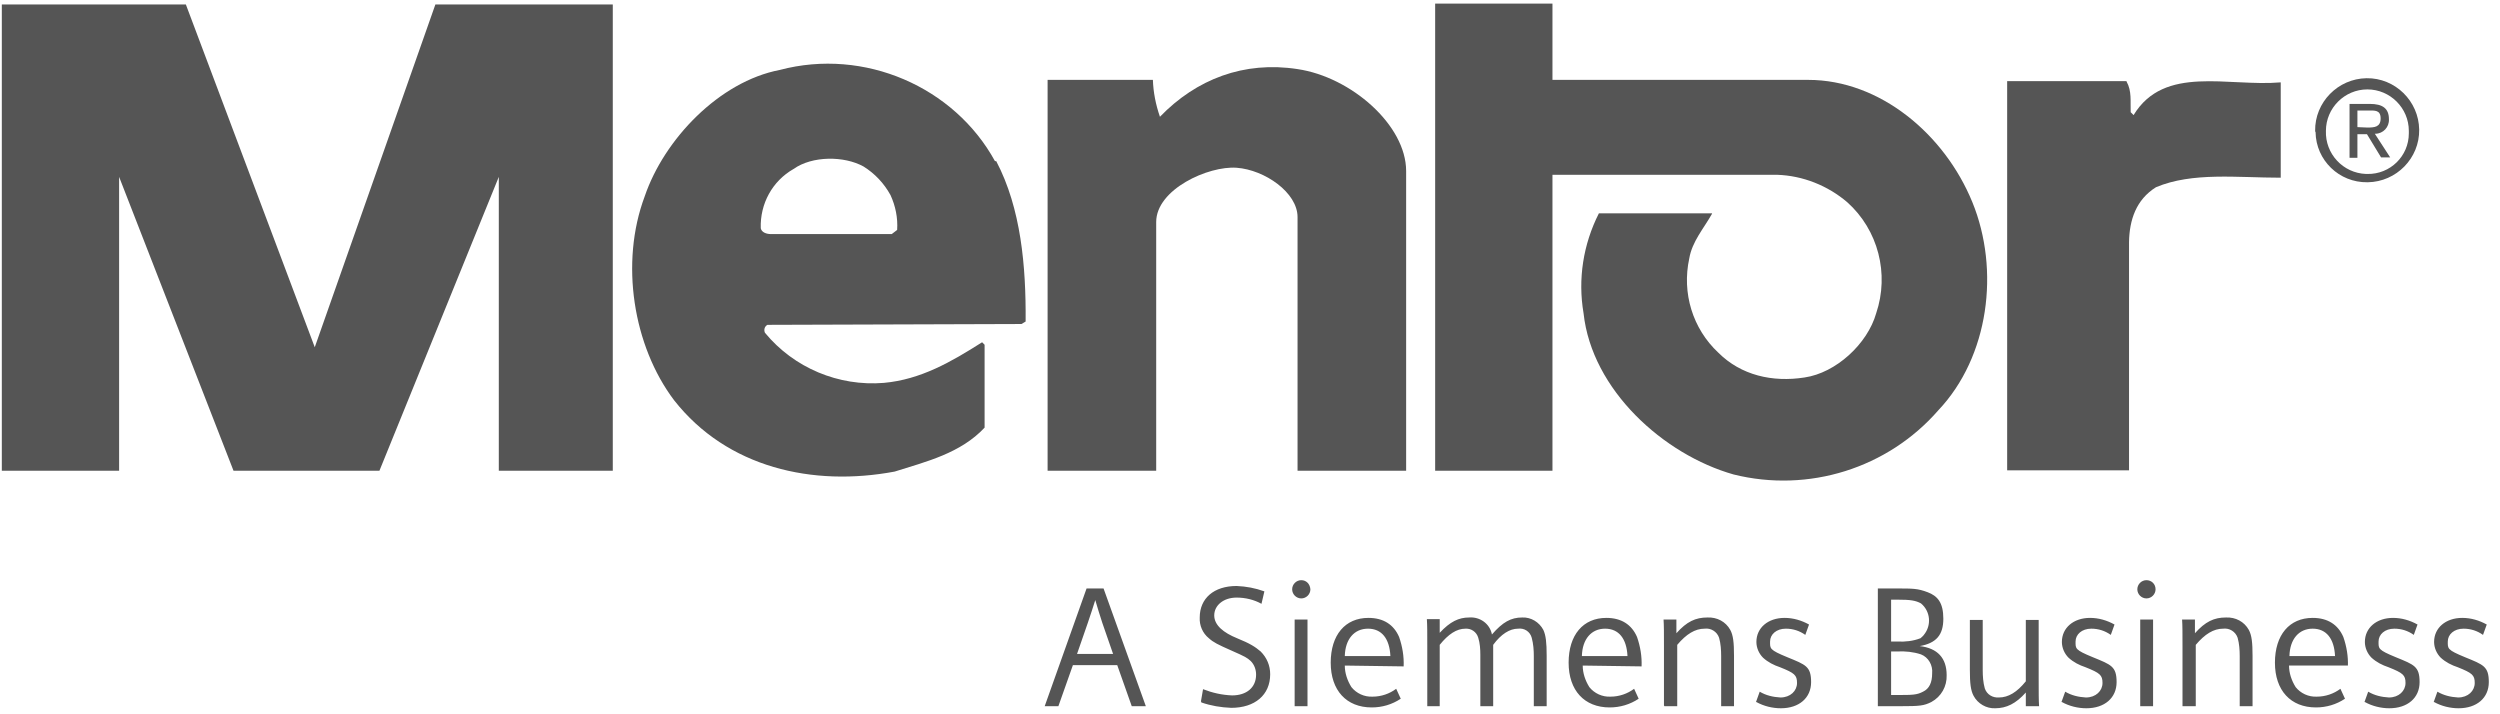
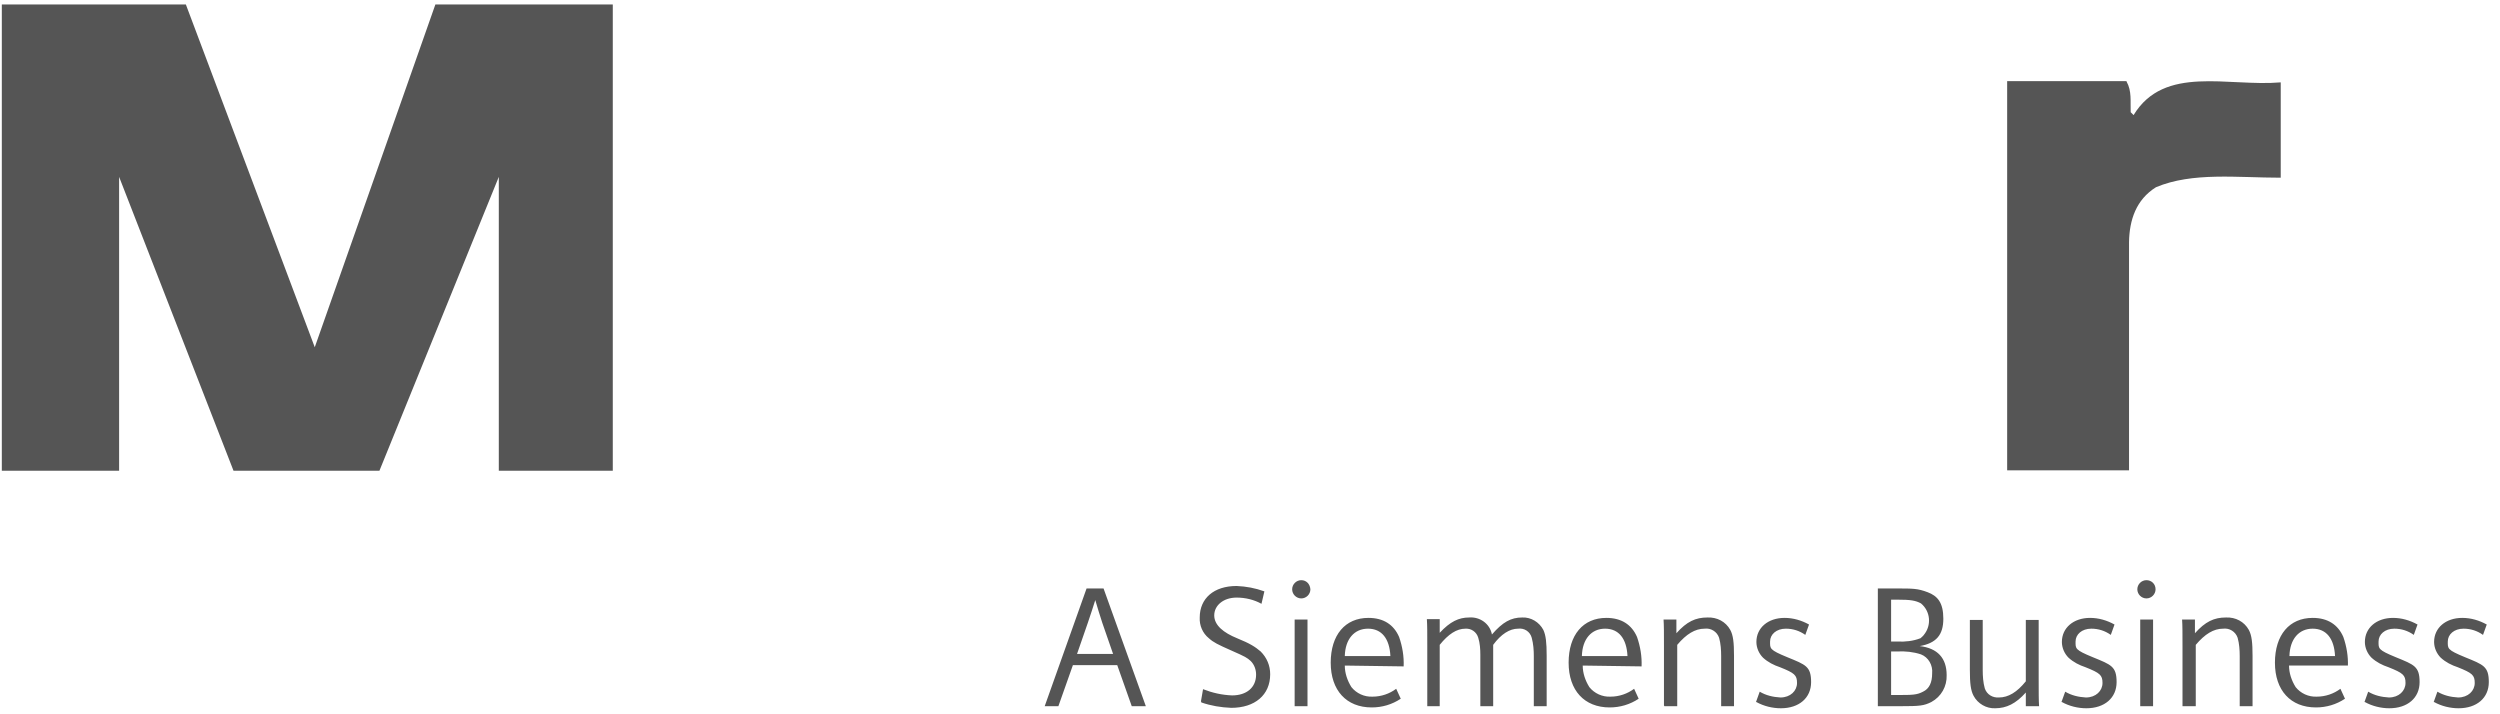
<svg xmlns="http://www.w3.org/2000/svg" width="147" height="42" viewBox="0 0 147 42" fill="none">
  <path d="M0.107 27.68V0.261H10.928L18.508 20.417L25.601 0.261H36.032V27.68H29.33V10.4L22.31 27.68H13.731L7.004 10.4V27.68H0.107Z" fill="#555555" />
-   <path d="M100.668 12.569C100.156 13.471 99.498 14.202 99.328 15.201C98.889 17.224 99.523 19.32 101.034 20.734C102.374 22.074 104.227 22.489 106.103 22.196C107.956 21.928 109.808 20.222 110.32 18.419C111.1 16.103 110.442 13.52 108.614 11.887C107.468 10.912 106.006 10.327 104.495 10.278H91.285V27.68H84.387V0.212H91.285V4.697H106.323C110.539 4.697 114.341 7.89 115.974 11.887C117.607 15.884 116.949 20.978 113.976 24.122C111.002 27.534 106.347 28.996 101.936 27.899C97.817 26.73 93.6 22.927 93.113 18.419C92.772 16.42 93.088 14.373 94.014 12.545H100.668V12.569Z" fill="#555555" />
  <path d="M125.041 4.794C125.358 5.355 125.26 5.964 125.284 6.598L125.455 6.768C127.259 3.795 131.012 5.111 134.107 4.843V10.449C131.548 10.449 128.916 10.107 126.771 11.009C125.601 11.74 125.211 12.935 125.187 14.226V27.656H118.021V4.77H125.041V4.794Z" fill="#555555" />
-   <path d="M50.778 9.791C49.632 9.157 47.755 9.157 46.659 9.937C45.416 10.644 44.684 11.984 44.733 13.422C44.782 13.666 45.074 13.763 45.318 13.763H52.435L52.752 13.52C52.8 12.813 52.654 12.106 52.362 11.472C51.972 10.765 51.436 10.205 50.778 9.791ZM58.577 9.474C60.039 12.252 60.332 15.664 60.307 18.906L60.063 19.052L45.123 19.101C44.953 19.198 44.904 19.393 44.977 19.564C46.683 21.636 49.315 22.732 51.972 22.513C54.141 22.318 55.944 21.27 57.748 20.125L57.894 20.271V25.145C56.481 26.656 54.458 27.144 52.605 27.729C47.804 28.631 42.759 27.509 39.639 23.537C37.226 20.344 36.447 15.445 37.909 11.545C39.054 8.182 42.296 4.794 45.854 4.112C50.826 2.796 56.115 5.111 58.504 9.474H58.577Z" fill="#555555" />
-   <path d="M82.754 27.68H76.296V12.764C76.296 11.326 74.37 9.986 72.713 9.864C71.055 9.742 67.984 11.131 67.984 13.056V27.68H61.599V4.697H67.79C67.814 5.428 67.96 6.159 68.204 6.866C70.349 4.648 73.151 3.576 76.296 4.063C79.44 4.526 82.681 7.353 82.681 10.059V27.68H82.754Z" fill="#555555" />
-   <path d="M139.201 7.5C139.616 7.5 139.981 7.475 139.981 6.963C139.981 6.452 139.616 6.5 139.274 6.5H138.616V7.475L139.201 7.5ZM138.616 9.279H138.153V6.11H139.348C140.103 6.11 140.469 6.378 140.469 7.012C140.493 7.475 140.127 7.865 139.664 7.865H139.64L140.542 9.254H140.006L139.177 7.89H138.616V9.279ZM139.201 10.229C140.542 10.254 141.639 9.181 141.639 7.841C141.639 7.792 141.639 7.743 141.639 7.695C141.639 6.354 140.542 5.257 139.201 5.257C137.861 5.257 136.764 6.354 136.764 7.695C136.715 9.035 137.763 10.181 139.128 10.229C139.153 10.229 139.177 10.229 139.201 10.229ZM136.13 7.695C136.106 6.013 137.471 4.624 139.153 4.599C140.834 4.575 142.223 5.94 142.248 7.621C142.272 9.303 140.907 10.692 139.226 10.717H139.201C137.544 10.741 136.179 9.425 136.155 7.768C136.13 7.743 136.13 7.719 136.13 7.695Z" fill="#555555" />
  <path d="M65.694 39.111L66.547 41.524H67.375L64.889 34.602H63.89L61.428 41.524H62.233L63.086 39.111H65.694ZM65.45 38.453H63.329L63.963 36.625L64.207 35.894L64.402 35.284C64.548 35.796 64.646 36.089 64.816 36.625L65.45 38.453ZM70.641 41.304C71.202 41.499 71.787 41.597 72.396 41.621C73.785 41.621 74.687 40.866 74.687 39.647C74.687 39.135 74.492 38.672 74.126 38.306C73.81 38.038 73.517 37.843 72.737 37.527C71.957 37.21 71.397 36.771 71.397 36.186C71.397 35.601 71.933 35.138 72.713 35.138C73.225 35.138 73.737 35.26 74.175 35.504L74.346 34.773C73.81 34.578 73.273 34.48 72.713 34.456C71.372 34.456 70.544 35.187 70.544 36.308C70.519 36.771 70.714 37.234 71.08 37.527C71.348 37.77 71.592 37.892 72.42 38.258C73.249 38.623 73.322 38.672 73.541 38.867C73.761 39.087 73.858 39.379 73.858 39.671C73.858 40.427 73.298 40.89 72.445 40.89C71.86 40.866 71.299 40.744 70.739 40.524L70.617 41.231L70.641 41.304ZM76.125 41.524H76.881V36.43H76.125V41.524ZM76.515 34.114C76.222 34.114 75.979 34.358 75.979 34.651C75.979 34.943 76.222 35.187 76.515 35.187C76.808 35.187 77.051 34.943 77.051 34.651C77.027 34.334 76.808 34.114 76.515 34.114ZM82.535 39.184C82.559 38.599 82.462 38.014 82.267 37.453C81.95 36.722 81.341 36.332 80.463 36.332C79.099 36.332 78.246 37.332 78.246 38.965C78.246 40.598 79.172 41.597 80.658 41.597C81.268 41.597 81.853 41.426 82.364 41.085L82.096 40.5C81.706 40.792 81.219 40.963 80.707 40.963C80.22 40.987 79.757 40.768 79.464 40.403C79.22 40.013 79.074 39.574 79.074 39.135L82.535 39.184ZM79.074 38.575C79.099 37.575 79.635 36.966 80.439 36.966C81.243 36.966 81.706 37.551 81.755 38.575H79.074ZM83.9 41.524H84.655V37.917C85.167 37.283 85.655 36.966 86.167 36.966C86.508 36.942 86.825 37.161 86.922 37.502C87.02 37.819 87.044 38.16 87.044 38.502V41.524H87.799V37.917C88.263 37.283 88.774 36.966 89.262 36.966C89.627 36.917 89.969 37.137 90.066 37.502C90.164 37.868 90.188 38.233 90.188 38.575V41.524H90.944V38.575C90.944 37.77 90.895 37.356 90.749 37.039C90.505 36.576 90.017 36.284 89.506 36.308C88.847 36.308 88.36 36.576 87.726 37.307C87.605 36.674 87.02 36.259 86.386 36.308C85.777 36.308 85.265 36.552 84.655 37.21V36.406H83.9C83.924 36.747 83.924 37.21 83.924 38.038V41.524H83.9ZM96.525 39.184C96.549 38.599 96.452 38.014 96.257 37.453C95.94 36.722 95.331 36.332 94.453 36.332C93.088 36.332 92.235 37.332 92.235 38.965C92.235 40.598 93.162 41.597 94.648 41.597C95.257 41.597 95.843 41.426 96.354 41.085L96.086 40.5C95.696 40.792 95.209 40.963 94.697 40.963C94.21 40.987 93.746 40.768 93.454 40.403C93.21 40.013 93.064 39.574 93.064 39.135L96.525 39.184ZM93.015 38.575C93.04 37.575 93.576 36.966 94.38 36.966C95.184 36.966 95.647 37.551 95.696 38.575H93.015ZM97.865 41.524H98.621V37.917C99.157 37.283 99.669 36.966 100.23 36.966C100.595 36.917 100.961 37.137 101.083 37.502C101.18 37.843 101.204 38.233 101.204 38.575V41.524H101.96V38.575C101.96 37.77 101.911 37.356 101.741 37.039C101.473 36.552 100.961 36.284 100.4 36.308C99.693 36.308 99.181 36.552 98.572 37.234V36.43H97.817C97.841 36.771 97.841 37.234 97.841 38.063V41.475L97.865 41.524ZM103.276 41.28C103.715 41.524 104.227 41.646 104.714 41.646C105.786 41.646 106.493 41.036 106.493 40.11C106.493 39.184 106.176 39.087 105.104 38.648C104.032 38.209 104.08 38.136 104.08 37.722C104.08 37.307 104.446 36.966 105.007 36.966C105.421 36.966 105.811 37.088 106.152 37.332L106.371 36.722C105.933 36.479 105.445 36.332 104.933 36.332C103.959 36.332 103.276 36.917 103.276 37.746C103.276 38.087 103.422 38.428 103.666 38.672C103.959 38.94 104.3 39.111 104.665 39.233C105.518 39.574 105.665 39.696 105.665 40.159C105.665 40.622 105.275 41.012 104.69 41.012C104.251 40.987 103.837 40.89 103.471 40.671L103.252 41.28H103.276ZM110.393 41.524H111.758C112.879 41.524 113.123 41.499 113.561 41.28C114.146 40.963 114.488 40.354 114.463 39.696C114.463 38.697 113.927 38.111 112.879 37.99C113.854 37.819 114.268 37.332 114.268 36.381C114.268 35.431 113.927 35.041 113.342 34.821C112.757 34.602 112.489 34.602 111.49 34.602H110.417V41.524H110.393ZM111.197 35.26H111.563C112.343 35.26 112.635 35.309 112.952 35.479C113.513 35.942 113.586 36.771 113.123 37.332C113.074 37.405 113.001 37.453 112.928 37.527C112.489 37.697 112.026 37.746 111.563 37.722H111.197V35.26ZM111.197 40.866V38.306H111.563C112.026 38.282 112.513 38.331 112.952 38.477C113.391 38.648 113.659 39.111 113.61 39.598C113.61 40.135 113.439 40.5 113.074 40.671C112.708 40.866 112.44 40.866 111.538 40.866H111.197ZM119.874 36.454H119.118V40.061C118.606 40.695 118.095 41.012 117.534 41.012C117.168 41.036 116.827 40.841 116.705 40.476C116.608 40.135 116.584 39.745 116.584 39.403V36.454H115.828V39.379C115.828 40.183 115.877 40.598 116.047 40.914C116.291 41.377 116.803 41.67 117.315 41.646C117.973 41.646 118.533 41.377 119.118 40.719V41.524H119.898C119.874 41.182 119.874 40.719 119.874 39.891V36.454ZM121.239 41.28C121.677 41.524 122.189 41.646 122.677 41.646C123.749 41.646 124.456 41.036 124.456 40.11C124.456 39.184 124.139 39.087 123.067 38.648C121.994 38.209 122.043 38.136 122.043 37.722C122.043 37.307 122.409 36.966 122.969 36.966C123.383 36.966 123.773 37.088 124.115 37.332L124.334 36.722C123.895 36.479 123.408 36.332 122.896 36.332C121.921 36.332 121.239 36.917 121.239 37.746C121.239 38.087 121.385 38.428 121.629 38.672C121.921 38.94 122.262 39.111 122.628 39.233C123.481 39.574 123.627 39.696 123.627 40.159C123.627 40.622 123.237 41.012 122.652 41.012C122.214 40.987 121.799 40.89 121.434 40.671L121.214 41.28H121.239ZM125.821 41.524H126.601V36.43H125.845V41.524H125.821ZM126.211 34.114C125.918 34.114 125.675 34.358 125.675 34.651C125.675 34.943 125.918 35.187 126.211 35.187C126.503 35.187 126.747 34.943 126.747 34.651C126.747 34.334 126.503 34.114 126.211 34.114ZM128.331 41.524H129.111V37.917C129.647 37.283 130.159 36.966 130.72 36.966C131.085 36.917 131.451 37.137 131.573 37.502C131.67 37.843 131.695 38.233 131.695 38.575V41.524H132.45V38.575C132.45 37.77 132.401 37.356 132.231 37.039C131.963 36.552 131.451 36.284 130.89 36.308C130.183 36.308 129.672 36.552 129.062 37.234V36.43H128.307C128.331 36.771 128.331 37.234 128.331 38.063V41.524ZM138.056 39.184C138.08 38.599 137.983 38.014 137.788 37.453C137.471 36.722 136.862 36.332 135.984 36.332C134.619 36.332 133.766 37.332 133.766 38.965C133.766 40.598 134.692 41.597 136.179 41.597C136.788 41.597 137.373 41.426 137.885 41.085L137.617 40.5C137.227 40.792 136.74 40.963 136.228 40.963C135.74 40.987 135.277 40.768 134.985 40.403C134.741 40.013 134.595 39.574 134.595 39.135H138.056V39.184ZM134.619 38.575C134.644 37.575 135.18 36.966 135.984 36.966C136.788 36.966 137.251 37.551 137.3 38.575H134.619ZM139.055 41.28C139.494 41.524 140.006 41.646 140.493 41.646C141.565 41.646 142.272 41.036 142.272 40.11C142.272 39.184 141.955 39.087 140.883 38.648C139.811 38.209 139.859 38.136 139.859 37.722C139.859 37.307 140.225 36.966 140.786 36.966C141.2 36.966 141.59 37.088 141.931 37.332L142.15 36.722C141.712 36.479 141.224 36.332 140.712 36.332C139.738 36.332 139.055 36.917 139.055 37.746C139.055 38.087 139.201 38.428 139.445 38.672C139.738 38.94 140.079 39.111 140.444 39.233C141.297 39.574 141.444 39.696 141.444 40.159C141.444 40.622 141.054 41.012 140.469 41.012C140.03 40.987 139.616 40.89 139.25 40.671L139.031 41.28H139.055ZM143.125 41.28C143.564 41.524 144.076 41.646 144.563 41.646C145.636 41.646 146.342 41.036 146.342 40.11C146.342 39.184 146.026 39.087 144.953 38.648C143.881 38.209 143.93 38.136 143.93 37.722C143.93 37.307 144.295 36.966 144.856 36.966C145.27 36.966 145.66 37.088 146.001 37.332L146.221 36.722C145.782 36.479 145.294 36.332 144.783 36.332C143.808 36.332 143.125 36.917 143.125 37.746C143.125 38.087 143.272 38.428 143.515 38.672C143.808 38.94 144.149 39.111 144.515 39.233C145.368 39.574 145.514 39.696 145.514 40.159C145.514 40.622 145.124 41.012 144.539 41.012C144.1 40.987 143.686 40.89 143.32 40.671L143.101 41.28H143.125Z" fill="#555555" />
</svg>